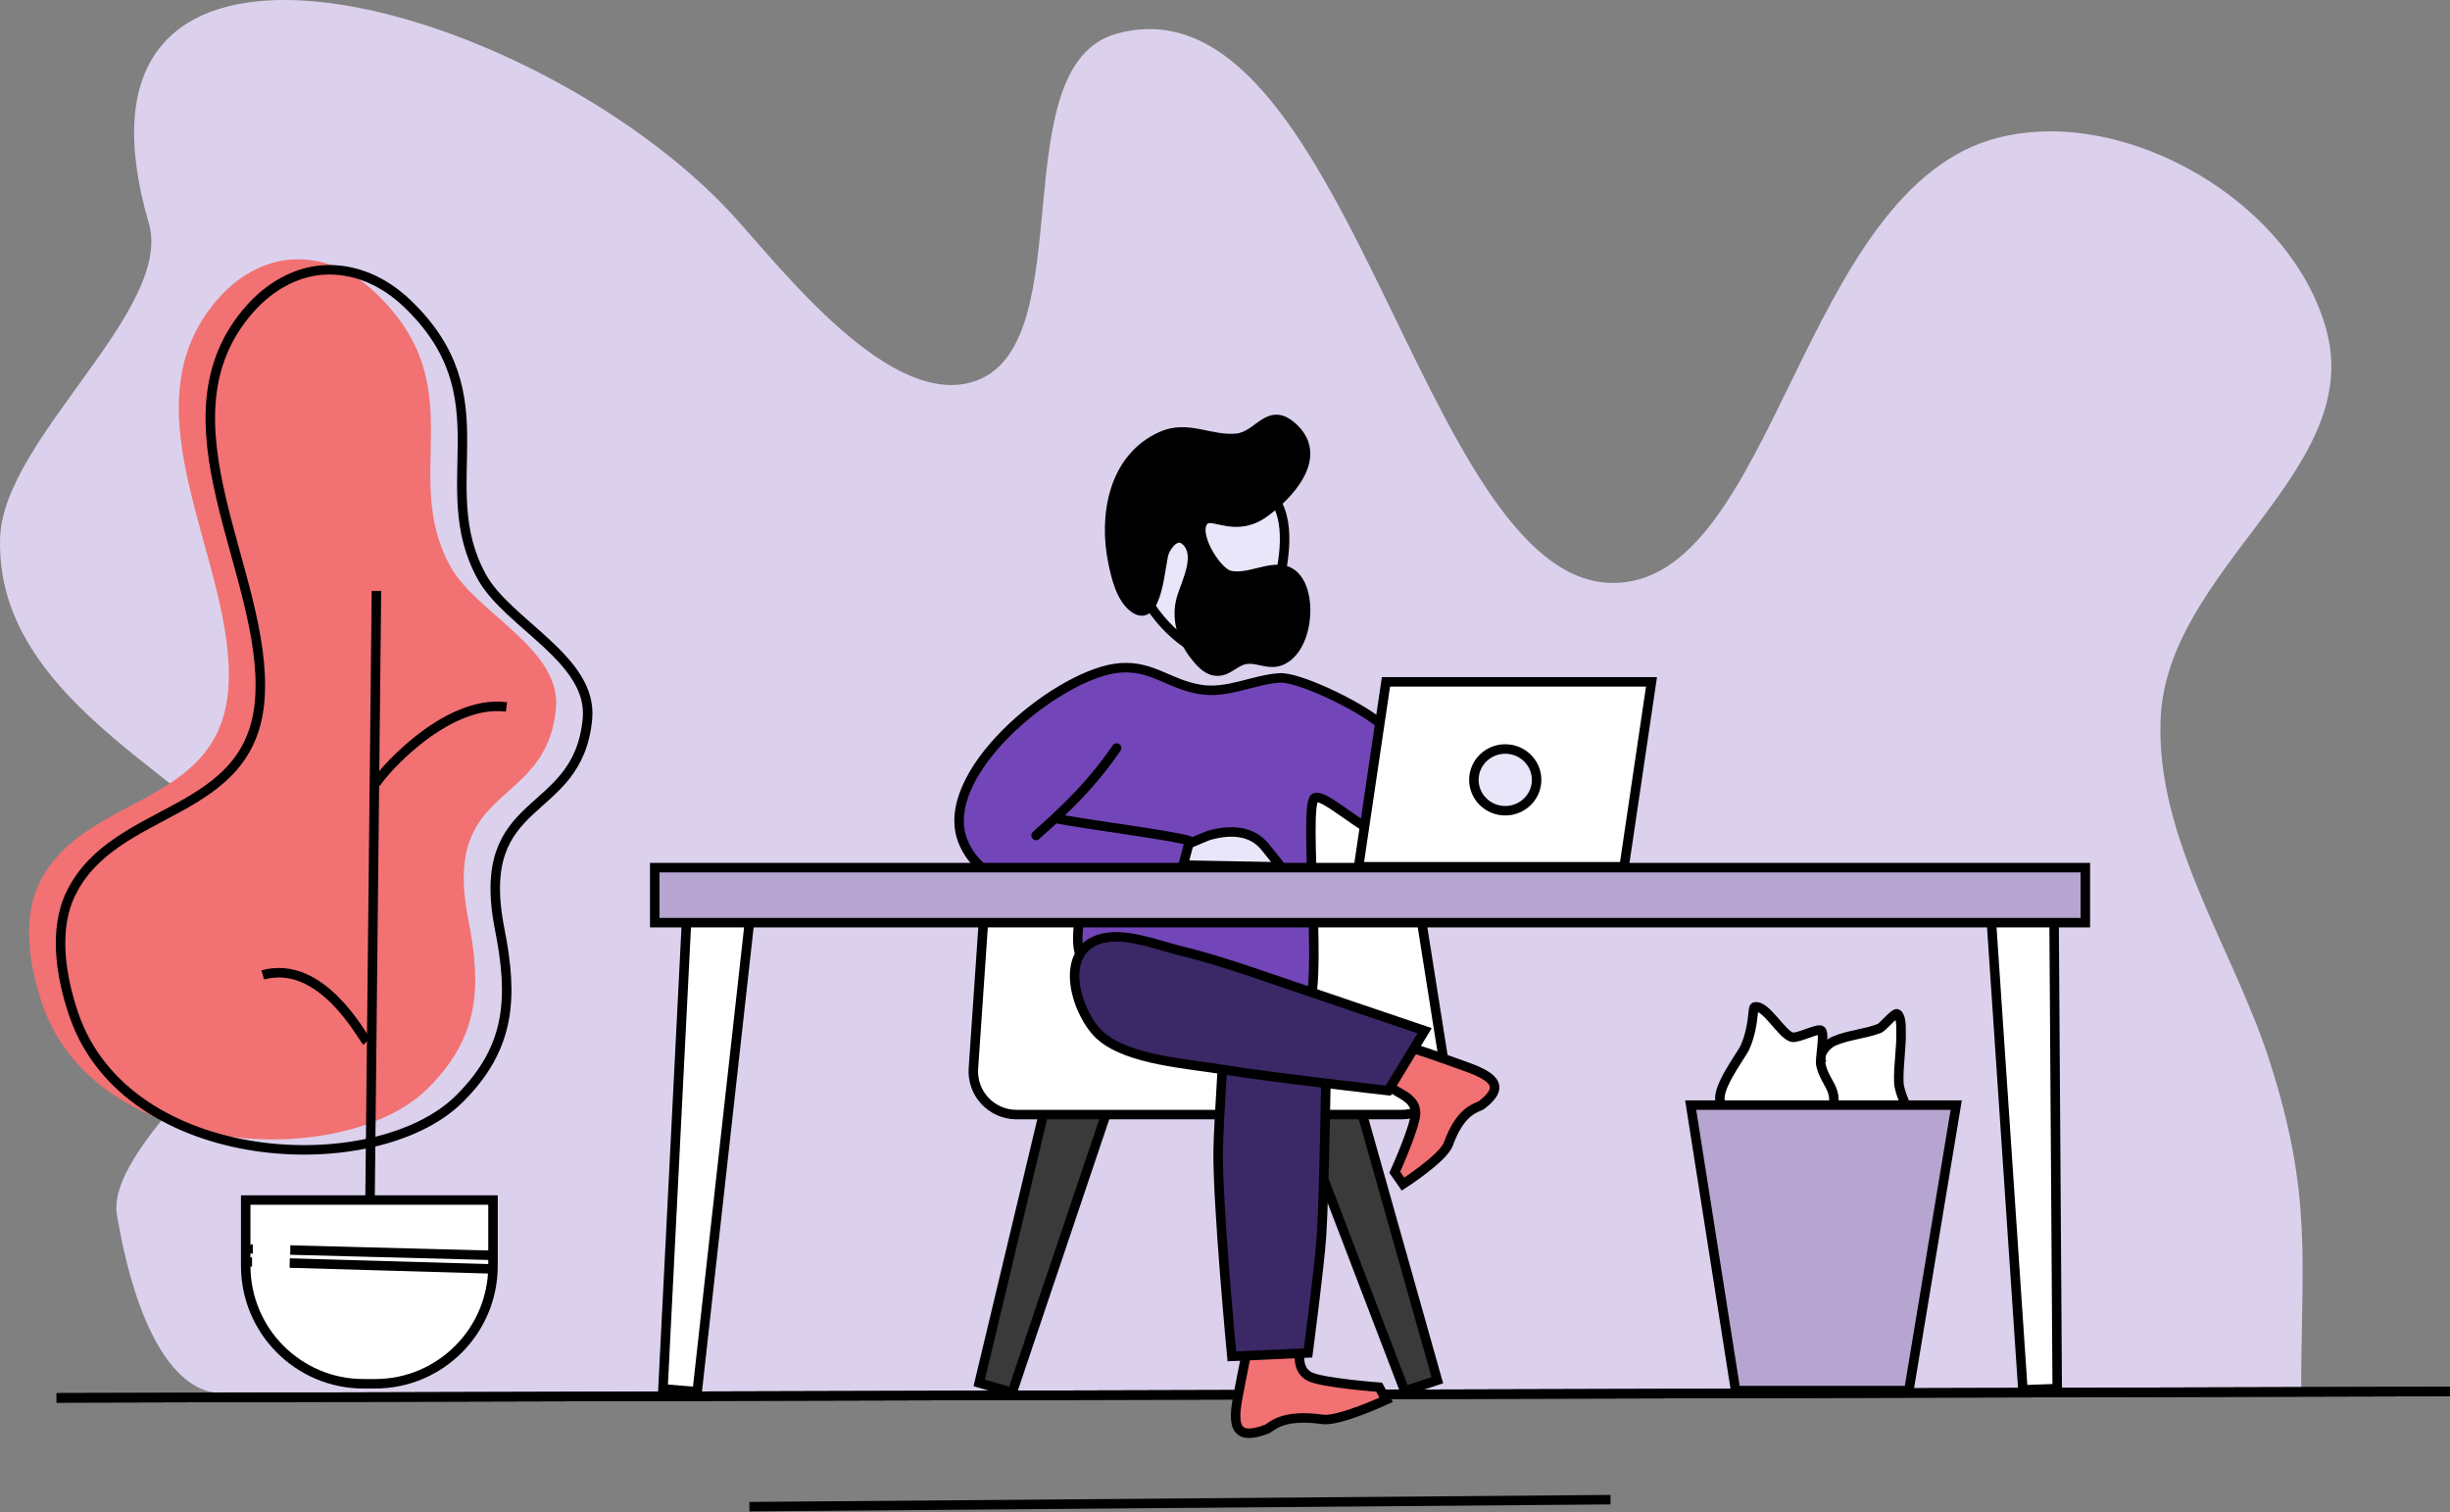
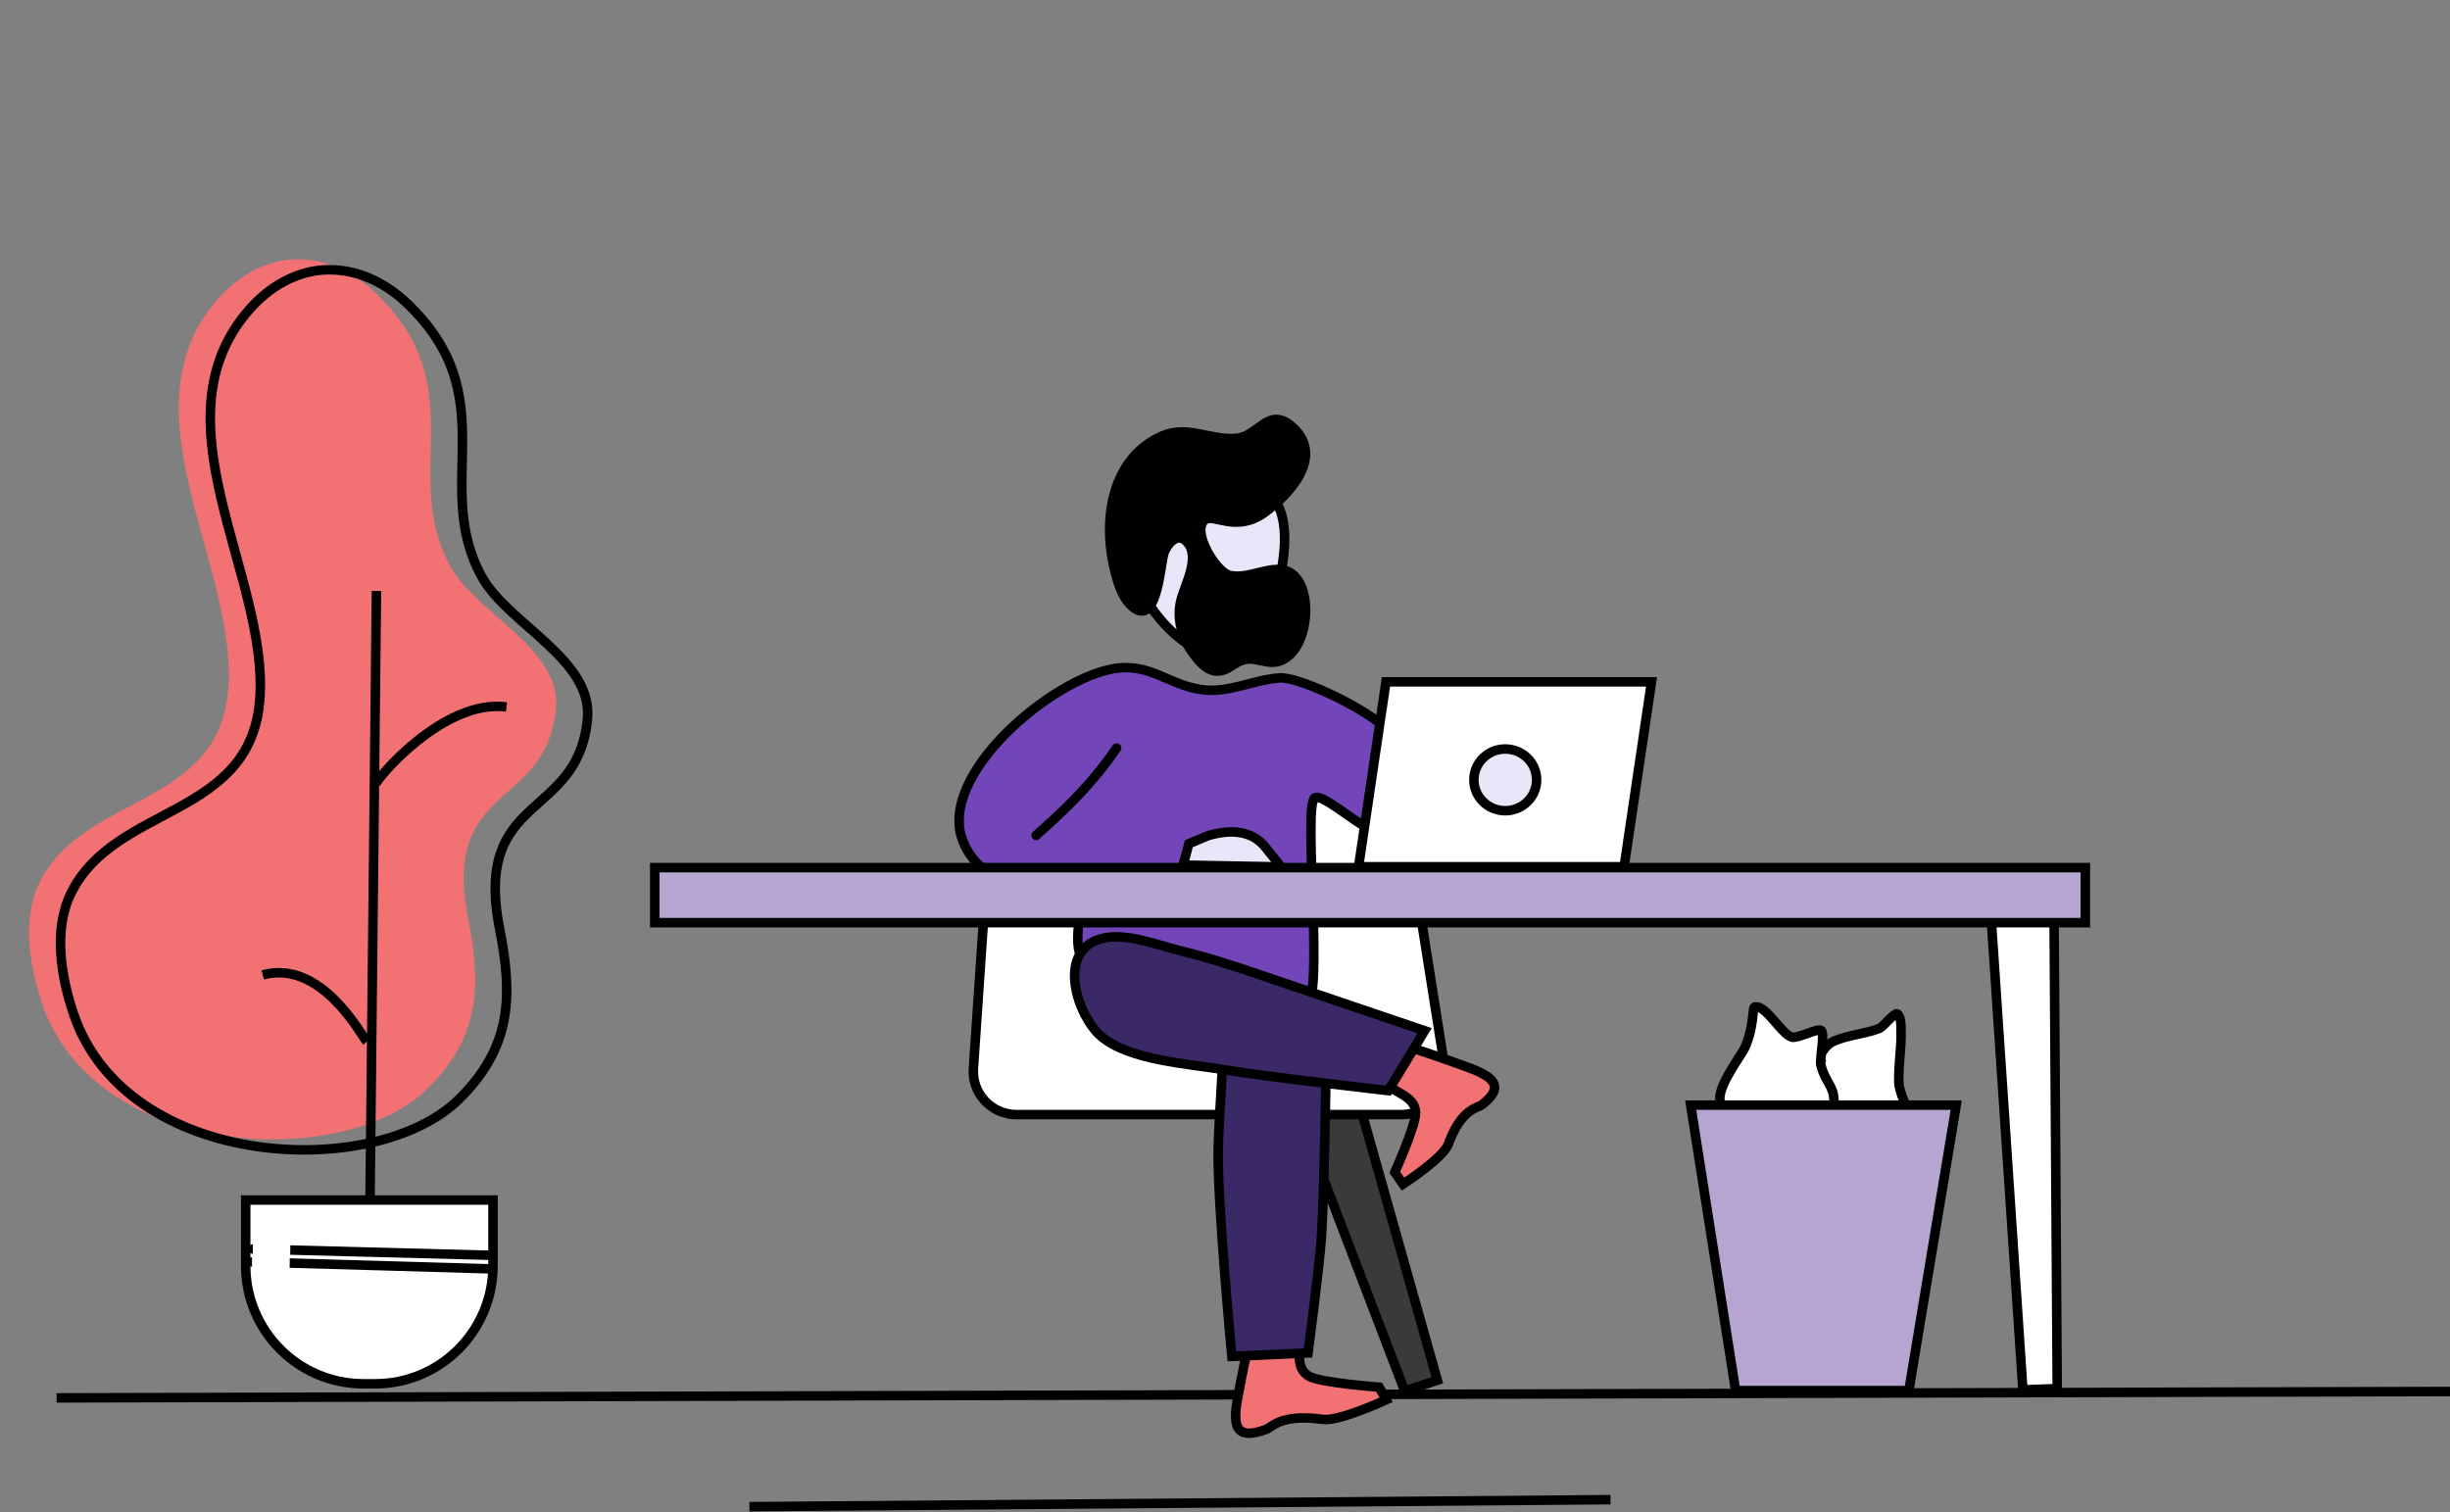
<svg xmlns="http://www.w3.org/2000/svg" width="852px" height="526px" viewBox="0 0 852 526" version="1.1">
  <rect x="0" y="0" width="852" height="526" fill="#808080" stroke="none" />
  <title>personalsignup</title>
  <g id="Home-Page" stroke="none" stroke-width="1" fill="none" fill-rule="evenodd">
    <g id="d_Login" transform="translate(-811, -506)">
      <g id="personalsignup" transform="translate(811, 506)">
        <g id="Group" fill="#DBD1ED">
-           <path d="M800.237,484.178 C800.237,438.016 804.41,415.663 788.979,368.161 C776.571,329.966 749.606,291.483 751.364,249.986 C753.568,198.022 821.603,164.093 809.235,115.654 C797.762,70.707 739.705,36.689 695.13,47.821 C626.006,65.084 617.328,203.537 560.486,202.74 C493.651,201.803 468.278,-10.116 388.402,11.697 C348.258,22.66 376.293,118.285 339.841,132.268 C310.261,143.616 271.463,92.973 255.008,75.005 C247.696,67.021 239.2,59.329 229.901,52.113 C152.316,-8.093 18.897,-35.138 51.742,77.59 C60.536,107.771 1.18,152.517 0.037,187.014 C-2.178,253.857 96.308,279.781 101.589,321.828 C105.014,349.104 36.16,396.222 40.678,422.631 C52.046,489.079 76.878,484.239 76.878,484.239 L800.237,484.178 Z" id="Path" />
-         </g>
+           </g>
        <g id="Group" transform="translate(361.264, 429.95) rotate(16.166) translate(-361.264, -429.95) translate(350.338, 375.186)" fill="#3A3A3A" stroke="#000000" stroke-width="3.3">
-           <polygon id="Path" points="21.852 0 3.63797881e-12 0.466 5.207 109.528 17.148 109.528" />
-         </g>
+           </g>
        <g id="Group" transform="translate(476.816, 429.948) rotate(-18.21) translate(-476.816, -429.948) translate(465.89, 375.184)" fill="#3A3A3A" stroke="#000000" stroke-width="3.3">
          <polygon id="Path" points="21.852 0 0 0.466 5.207 109.528 17.148 109.528" />
        </g>
        <g id="Group" transform="translate(19.687, 483.941)" stroke="#000000" stroke-width="3.3">
-           <line x1="0" y1="2.227" x2="832.313" y2="0" id="Path" />
-         </g>
+           </g>
        <g id="Group" transform="translate(19.687, 483.941)" stroke="#000000" stroke-width="3.3">
          <line x1="0" y1="2.227" x2="832.313" y2="0" id="Path" />
        </g>
        <g id="Group" transform="translate(338.473, 266.267)" fill="#FFFFFF" stroke="#000000" stroke-width="3.3">
          <path d="M147.321,0 L7.122,1.668 C7.122,1.668 2.266,72.722 0.035,105.346 C-0.249,109.494 1.206,113.576 4.051,116.613 C6.899,119.65 10.881,121.376 15.05,121.376 C46.582,121.376 116.22,121.376 148.924,121.376 C153.325,121.376 157.506,119.455 160.366,116.117 C163.225,112.779 164.474,108.364 163.791,104.025 C158.478,70.481 147.321,0 147.321,0 Z" id="Path" />
        </g>
        <path d="M480.43,251.965 C471.316,244.576 451.23,235.401 445.095,235.765 C435.846,236.315 427.059,241.355 417.374,239.774 C406.557,238.008 400.833,231.517 389.767,232.254 C369.26,233.619 327.983,266.755 334.153,290.402 C336.643,299.95 346.85,308.395 355.882,306.397 C389.526,298.952 366.597,328.861 378.832,335.747 C402.137,348.863 437.799,350.75 453.996,349.989 C460.842,349.667 452.868,279.43 457.272,277.462 C461.537,275.558 480.52,296.256 488.866,290.863 C502.232,282.227 493.028,262.181 480.43,251.965 Z" id="Path" stroke="#000000" stroke-width="3.3" fill="#7246B9" />
        <path d="M631.06,370.496 C631.035,370.496 631.387,369.831 632.775,367.4 C634.102,365.086 635.336,363.121 637.896,362.034 C642.899,359.909 648.559,359.616 653.606,357.647 C654.778,357.189 658.903,352.058 659.756,352.606 C661.263,353.572 661.075,357.462 661.104,358.921 C661.234,364.839 660.091,370.719 660.332,376.639 C660.516,381.117 666.662,392.135 665.755,393.647 C661.382,400.945 651.115,400.13 644.038,399.628 C640.408,399.369 636.777,400.244 633.159,399.904 C626.306,399.255 619.429,393.452 619.593,386.247 C619.707,381.137 631.06,370.496 631.06,370.496 Z" id="Path" stroke="#000000" stroke-width="3.3" fill="#FFFFFF" />
        <g id="Group" transform="translate(10.099, 90.177)" fill="#F27172">
          <path d="M4.524,258.796 C22.892,313.239 109.634,317.19 138.675,288.353 C156.849,270.303 157.321,252.729 152.709,229.293 C143.323,181.595 179.93,191.717 183.238,156.172 C185.165,135.469 155.524,123.185 146.48,106.745 C128.861,74.72 154.898,44.345 120.374,11.553 C112.422,4 102.139,-0.723 91.069,0.091 C81.304,0.809 72.448,6.205 66.006,13.421 C31.563,52.004 72.232,105.771 69.327,148.97 C66.506,190.909 19.06,185.598 3.664,216.769 C-2.612,229.474 0.187,245.942 4.524,258.796 Z" id="Path" />
        </g>
        <g id="Group" transform="translate(130.417, 245.659)" stroke="#000000" stroke-width="3.3">
          <path d="M0,27.482 C0,25.685 23.743,-2.724 45.712,0.213" id="Path" />
        </g>
        <g id="Group" transform="translate(91.377, 338.294)" stroke="#000000" stroke-width="3.3">
          <path d="M36.164,23.918 C34.474,22.24 20.511,-4.859 0,0.767" id="Path" />
        </g>
        <g id="Group" transform="translate(128.491, 205.525)" stroke="#000000" stroke-width="3.3">
          <line x1="2.417" y1="0" x2="0" y2="229.652" id="Path" />
        </g>
        <g id="Group" transform="translate(21.054, 93.824)" stroke="#000000" stroke-width="3.3">
          <path d="M4.524,258.796 C22.892,313.239 109.634,317.19 138.675,288.353 C156.849,270.303 157.321,252.729 152.709,229.293 C143.323,181.595 179.93,191.717 183.238,156.172 C185.165,135.469 155.524,123.185 146.48,106.745 C128.861,74.72 154.898,44.345 120.374,11.553 C112.422,4 102.139,-0.723 91.069,0.091 C81.304,0.809 72.448,6.205 66.006,13.421 C31.563,52.004 72.232,105.771 69.327,148.97 C66.506,190.909 19.06,185.598 3.664,216.769 C-2.612,229.474 0.187,245.942 4.524,258.796 Z" id="Path" />
        </g>
        <g id="Group" transform="translate(598.08, 350.152)" fill="#FFFFFF" stroke="#000000" stroke-width="3.3">
          <path d="M0.862,34.225 C-3.014,30.329 7.352,17.235 8.743,14.113 C10.582,10 11.232,5.901 11.683,1.451 C11.717,1.125 11.725,0.134 12.185,0.042 C16.044,-0.735 21.449,9.601 25.089,10.571 C27.035,11.095 34.175,7.31 35.251,8.227 C36.61,9.389 34.672,18.08 35.144,20.219 C36.755,27.57 43.024,29.418 37.338,39.687 C35.218,43.516 30.323,44.477 26.464,45.522 C16.574,48.19 0.862,34.225 0.862,34.225 Z" id="Path" />
        </g>
        <g id="Group" transform="translate(706.29, 401.111) rotate(-2.024) translate(-706.29, -401.111) translate(695.364, 319.01)" fill="#FFFFFF" stroke="#000000" stroke-width="3.3">
          <polygon id="Path" points="21.852 0 0 0.698 5.207 164.202 17.148 164.202" />
        </g>
        <g id="Group" transform="translate(242.988, 401.69) rotate(4.709) translate(-242.988, -401.69) translate(232.062, 319.589)" fill="#FFFFFF" stroke="#000000" stroke-width="3.3">
-           <polygon id="Path" points="21.852 0 3.63797881e-12 0.698 5.207 164.201 17.148 164.201" />
-         </g>
+           </g>
        <path d="M435.835,462.77 C434.4,464.207 431.431,481.025 430.701,484.664 C428.573,495.225 428.983,501.365 440.367,497.098 C442.316,496.371 445.409,491.598 459.981,493.646 C465.668,494.448 482.038,486.833 482.038,486.833 L479.591,482.441 C479.591,482.441 459.821,480.979 455.497,478.769 C449.383,475.64 453.496,468.129 450.503,463.696 C449.287,461.889 437.182,461.419 435.835,462.77 Z" id="Path" stroke="#000000" stroke-width="3.3" fill="#F27172" />
        <g id="Group" transform="translate(493.426, 387.986) scale(-1, 1) rotate(60.887) translate(-493.426, -387.986) translate(469.92, 369.266)" fill="#F27172" stroke="#000000" stroke-width="3.3">
          <path d="M5.514,0.799 C4.225,2.274 1.559,19.536 0.903,23.271 C-1.008,34.111 -0.639,40.414 9.584,36.034 C11.335,35.288 14.113,30.389 27.2,32.491 C32.309,33.314 47.011,25.497 47.011,25.497 L44.813,20.99 C44.813,20.99 27.057,19.489 23.173,17.22 C17.682,14.009 21.376,6.3 18.688,1.75 C17.596,-0.105 6.724,-0.587 5.514,0.799 Z" id="Path" />
        </g>
        <path d="M426.006,357.431 C426.006,357.071 423.819,390.067 423.628,399.515 C423.259,417.748 428.384,471.718 428.384,471.718 L454.88,470.541 C454.88,470.541 458.853,440.4 459.543,430.124 C460.618,414.181 461.344,360.322 461.344,360.322 L426.006,357.431 Z" id="Path" stroke="#000000" stroke-width="3.3" fill="#3B2867" />
        <path d="M495.428,358.471 C495.428,358.471 450.867,343.379 437.52,338.806 C428.539,335.731 419.493,332.848 410.265,330.588 C402.049,328.577 390.553,323.842 382.066,326.722 C367.58,331.639 374.665,353.117 382.698,360.22 C392.424,368.829 413.599,369.966 426.148,372.109 C439.257,374.347 482.773,379.314 482.773,379.314 L495.428,358.471 Z" id="Path" stroke="#000000" stroke-width="3.3" fill="#3B2867" />
        <g id="Group" transform="translate(472.453, 237.133)" fill="#FFFFFF" stroke="#000000" stroke-width="3.3">
          <polygon id="Path" points="101.867 0 9.526 0 0 64.317 92.341 64.317" />
        </g>
-         <path d="M366.594,284.561 C377.742,286.771 409.121,290.692 413.849,292.509 C414.178,292.634 410.702,303.488 410.702,303.488 C410.702,303.488 380.074,303.826 364.279,303.931" id="Path" stroke="#000000" stroke-width="3.3" />
        <path d="M394.428,193.983 C393.064,214.255 433.716,251.9 443.466,208.557 C445.795,198.21 449.603,183.052 443.224,173.594 C428.07,151.128 395.841,172.913 394.428,193.983 Z" id="Path" stroke="#000000" stroke-width="3.3" fill="#E9E6FA" />
        <path d="M419.072,180.743 C422.048,178.513 429.845,185.382 439.689,178.302 C448.188,172.187 460.518,159.052 449.892,148.921 C441.271,140.699 437.949,151.614 430.131,152.419 C420.972,153.362 413.044,147.618 403.918,151.712 C386.99,159.304 383.705,179.471 387.039,195.561 C388.111,200.752 389.851,208.343 394.559,211.577 C402.691,217.165 403.49,195.711 404.851,192.131 C405.866,189.465 409.049,185.228 412.233,187.989 C417.833,192.843 412.404,202.675 410.847,208.097 C408.903,214.864 410.969,222.102 415.188,227.625 C416.961,229.941 419.407,232.937 422.525,233.354 C426.752,233.918 429.063,230.19 432.845,229.391 C437.195,228.473 441.079,231.567 445.502,229.736 C454.571,225.977 456.552,207.977 450.792,201.008 C444.902,193.886 435.087,202.111 427.465,200.042 C422.688,198.746 414.12,184.452 419.072,180.743 Z" id="Path" stroke="#000000" stroke-width="3.3" fill="#000000" />
        <g id="Group" transform="translate(227.688, 301.749)" fill="#B5A5D0" stroke="#000000" stroke-width="3.3">
          <rect id="Rectangle" x="0" y="0" width="497.504" height="19.145" />
        </g>
        <g id="Group" transform="translate(587.941, 384.347)" fill="#B5A5D0" stroke="#000000" stroke-width="3.3">
          <polygon id="Path" points="92.346 0 0 0 15.622 99.278 75.873 99.278" />
        </g>
        <g id="Group" transform="translate(85.447, 417.35)" fill="#FFFFFF" stroke="#000000" stroke-width="3.3">
          <path d="M85.996,0 L0,0 C0,0 0,10.434 0,22.866 C0,45.535 18.338,63.911 40.96,63.911 C42.318,63.911 43.678,63.911 45.036,63.911 C67.657,63.911 85.996,45.535 85.996,22.866 C85.996,10.434 85.996,0 85.996,0 Z" id="Path" />
        </g>
        <g id="Group" transform="translate(512.551, 260.49)" fill="#E9E6FA" stroke="#000000" stroke-width="3.3">
          <ellipse id="Oval" cx="10.909" cy="10.735" rx="10.909" ry="10.735" />
        </g>
        <path d="M87.642,438.89 C87.544,438.89 171.633,441.322 171.633,441.322" id="Path" stroke="#000000" stroke-width="3.3" />
        <g id="Group" transform="translate(87.91, 434.403)" stroke="#000000" stroke-width="3.3">
          <path d="M0,0 C-0.097,0 83.543,2.189 83.543,2.189" id="Path" />
        </g>
        <path d="M413.434,293.438 C413.434,293.438 419.678,290.757 420.366,290.559 C427.434,288.529 435.343,288.449 440.285,294.958 C440.977,295.87 445.52,301.499 445.52,301.499 L411.436,300.864 L413.434,293.438 Z" id="Path" stroke="#000000" stroke-width="3.3" fill="#E9E6FA" />
        <line x1="260.609" y1="524" x2="560.059" y2="521.568" id="Path" stroke="#000000" stroke-width="3.3" />
        <path d="M360.311,290.557 C361.031,289.808 362.647,288.438 362.842,288.263 C372.559,279.579 381.016,270.897 388.308,260.16" id="Path" stroke="#000000" stroke-width="3.3" stroke-linecap="round" />
      </g>
    </g>
  </g>
</svg>